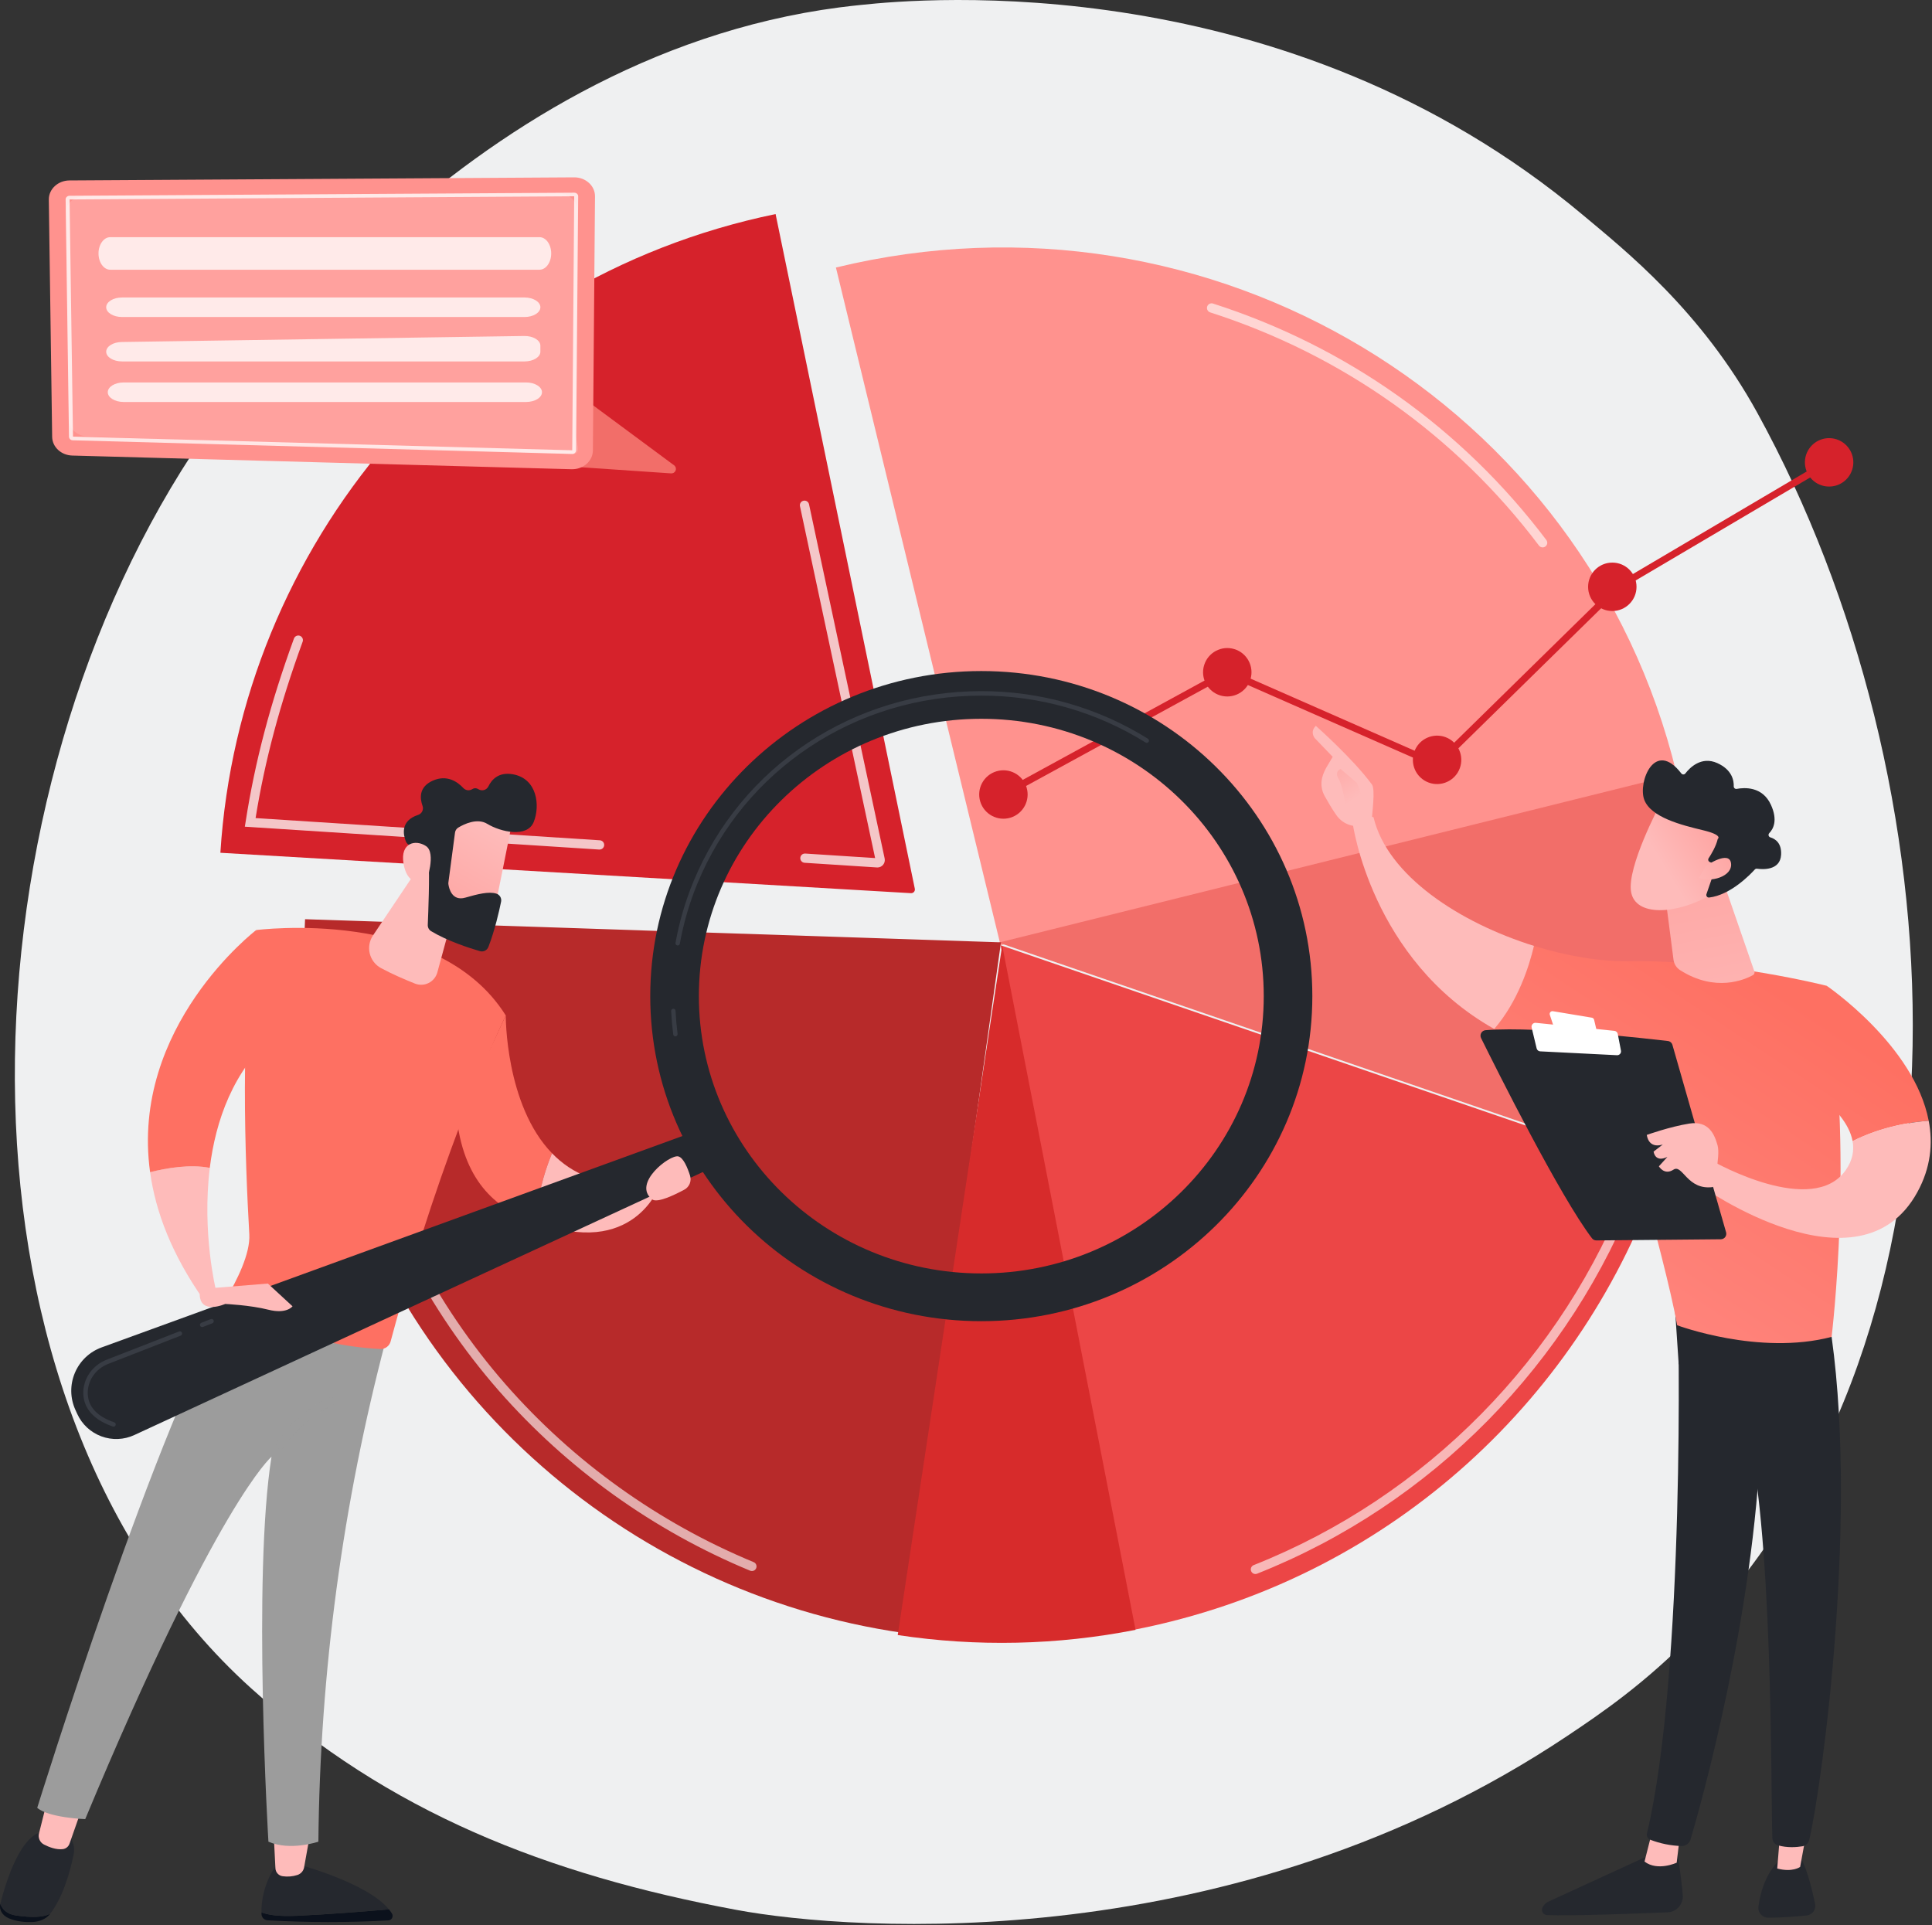
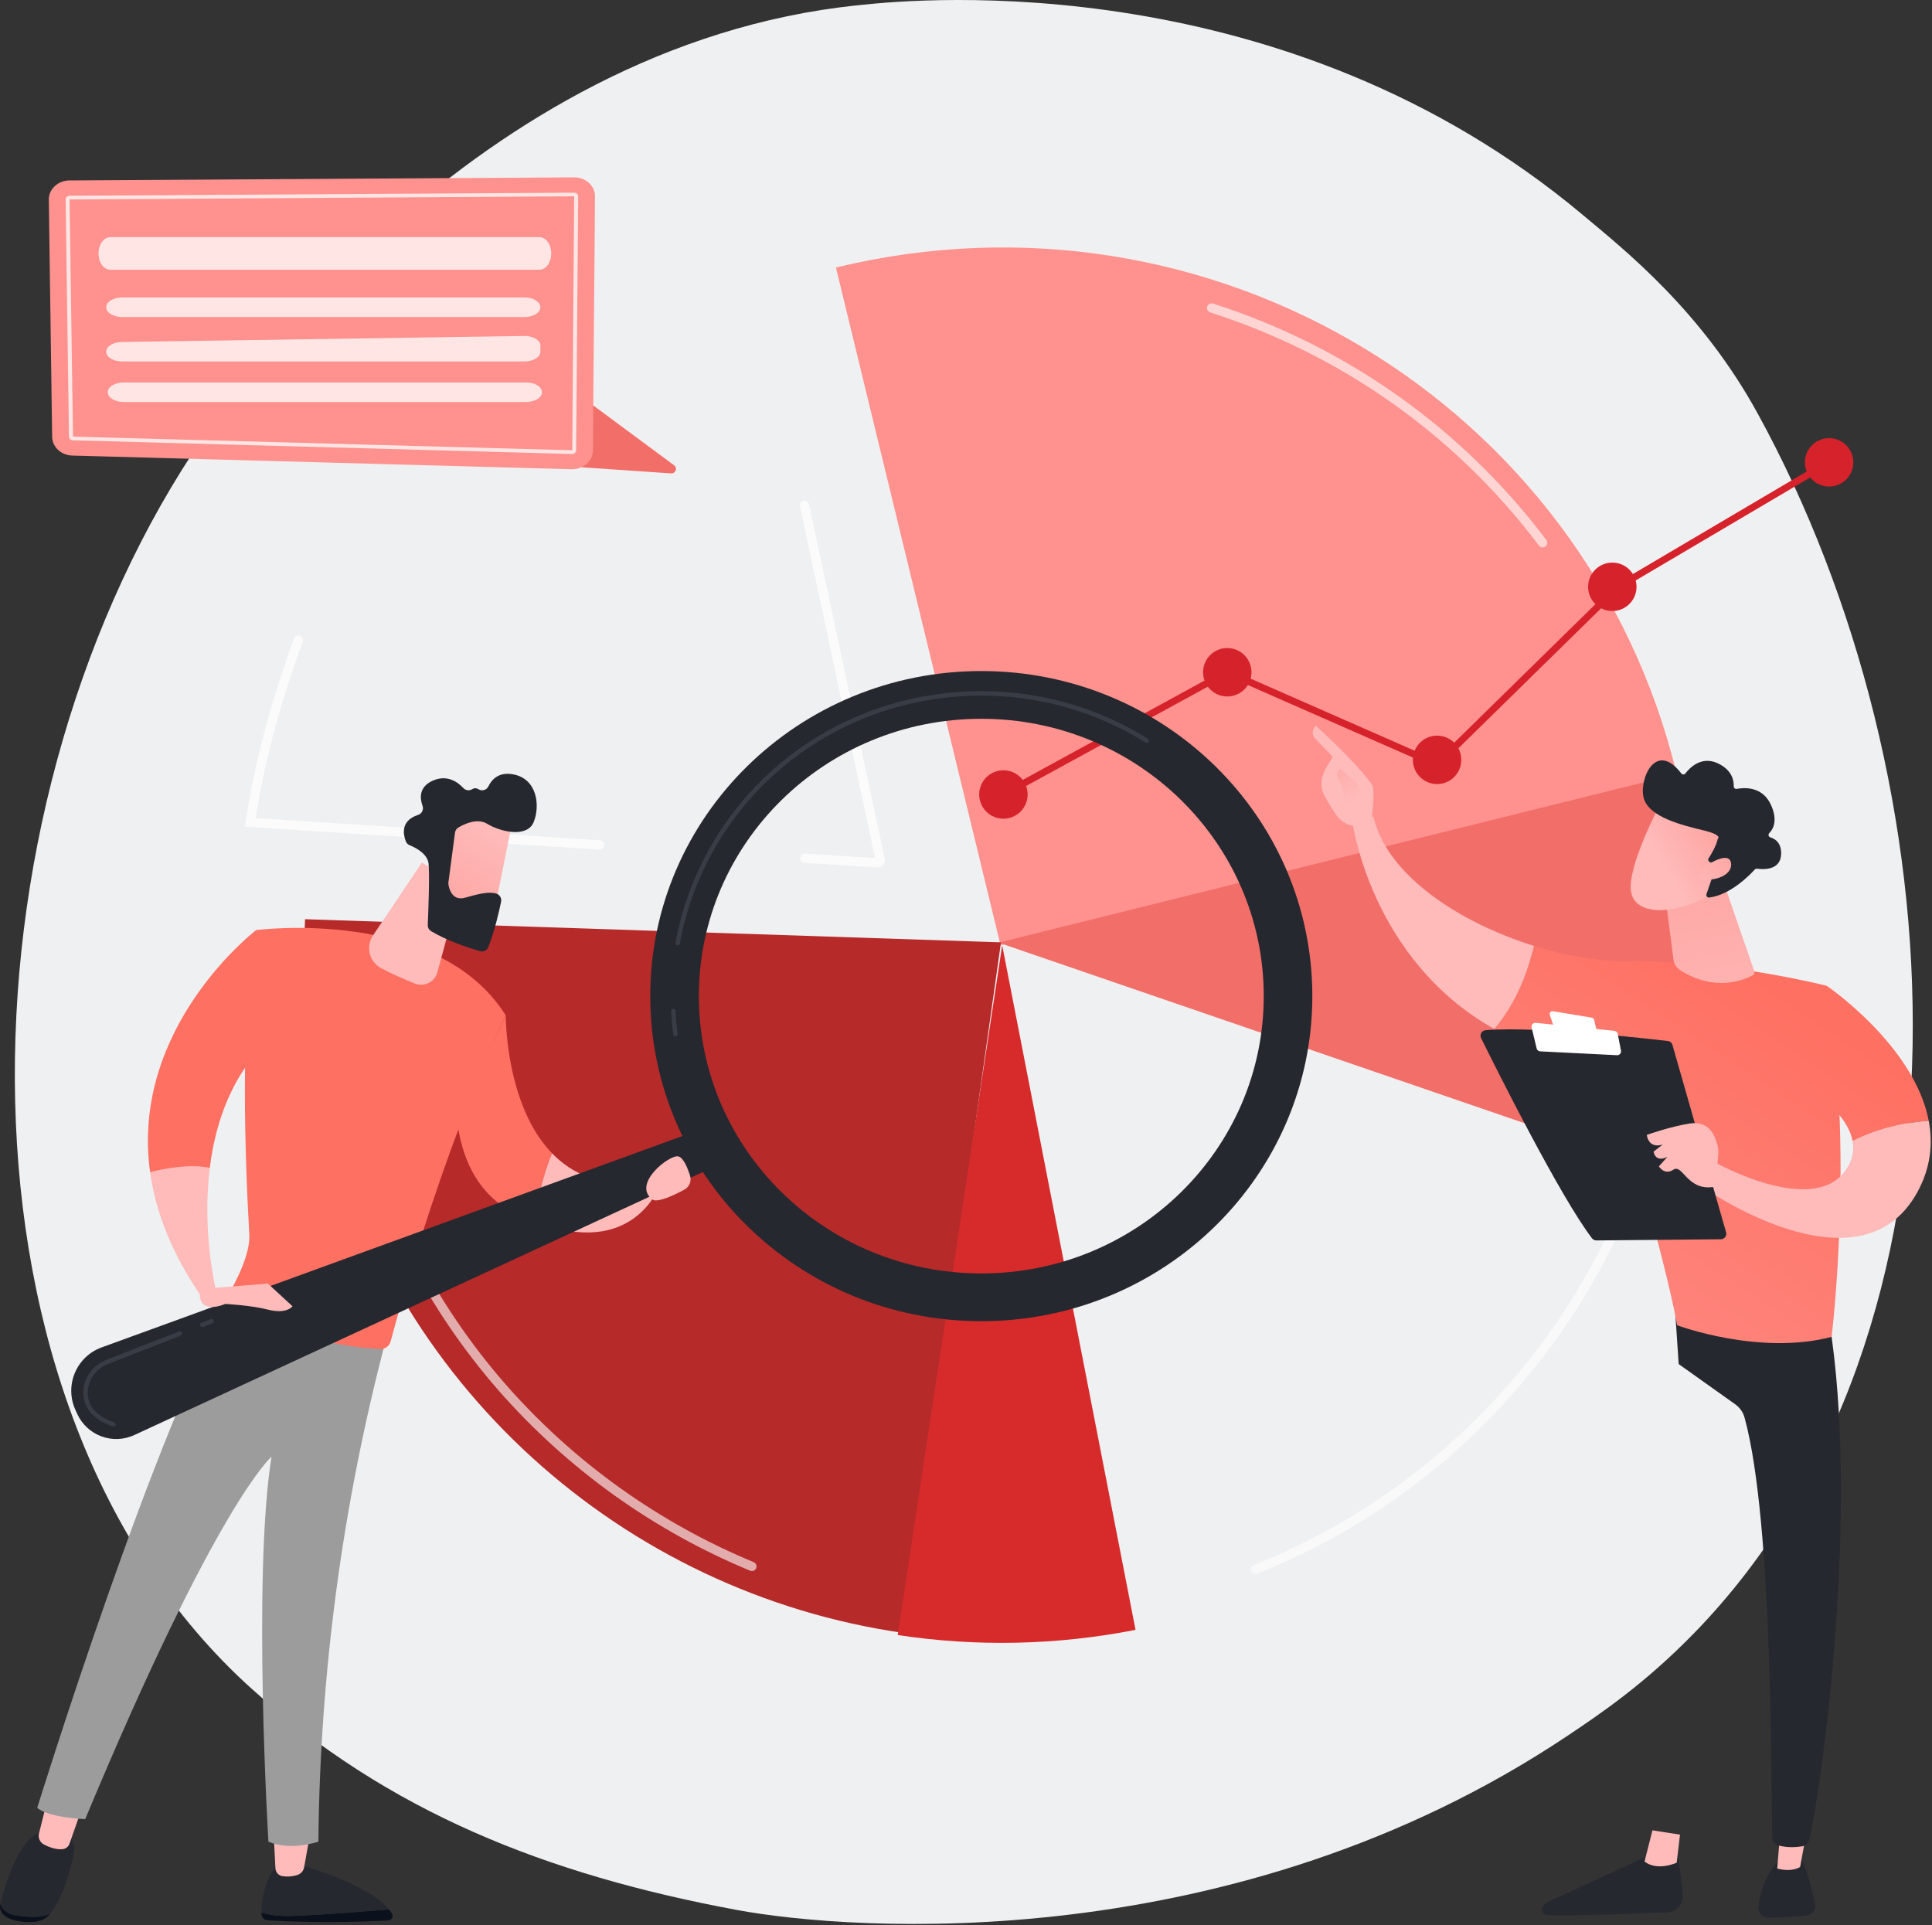
<svg xmlns="http://www.w3.org/2000/svg" width="285" height="284" viewBox="0 0 285 284" fill="none">
  <rect x="0" y="0" width="285" height="284" fill="#333333" stroke="none" />
  <path d="M250.047 240.774C242.713 248.333 236.152 252.776 231.127 256.13C182.123 288.849 125.943 284.966 108.626 281.743C80.686 276.542 57.272 267.327 37.008 249.019C-9.038 207.419 -6.798 120.638 28.386 66.88C32.558 60.506 67.69 8.431 123.823 1.093C125.196 0.914 126.22 0.812 127.118 0.716C135.802 -0.205 189.613 -5.056 233.488 31.705C239.769 36.967 250.946 45.82 259.25 60.935C288.969 115.033 293.635 195.848 250.047 240.774Z" fill="#EFF0F1" />
  <path d="M247.568 115.159C247.484 114.797 247.4 114.436 247.312 114.075C234.045 59.456 178.529 26.053 123.312 39.465L147.597 139.439L247.568 115.159Z" fill="#FF928E" />
  <path d="M147.301 139.055L244.623 172.469C250.669 154.912 252.039 135.503 247.585 116.071C247.445 115.457 247.298 114.851 247.147 114.244L147.301 139.055Z" fill="#F26E69" />
-   <path d="M147.597 139.438L167.375 240.403C168.009 240.279 168.642 240.15 169.275 240.014C205.8 232.141 233.58 205.778 244.92 172.854L147.597 139.438Z" fill="#EC4646" />
-   <path d="M134.951 131.108L114.411 31.578C67.969 41.162 35.358 80.652 32.509 125.801L134.383 131.76C134.467 131.765 134.55 131.751 134.627 131.718C134.704 131.686 134.772 131.636 134.827 131.573C134.882 131.51 134.921 131.436 134.943 131.355C134.964 131.275 134.967 131.19 134.951 131.108Z" fill="#D6222B" />
  <path d="M147.66 139.013L45.001 135.6C44.562 144.594 45.37 152.132 47.418 161.346C56.974 204.334 92.136 235.004 133.294 240.893L147.66 139.013Z" fill="#B72A2A" />
  <path d="M132.43 241.201C144.08 242.963 155.948 242.703 167.51 240.434L147.838 139.45L132.43 241.201Z" fill="#D72B2B" />
  <g opacity="0.61">
    <path d="M110.916 231.759C110.827 231.759 110.738 231.742 110.655 231.707C96.394 225.803 83.686 216.692 73.516 205.082C63.092 193.146 55.592 178.641 51.825 163.136C51.487 161.745 51.176 160.335 50.904 158.943C50.868 158.766 50.905 158.581 51.006 158.431C51.107 158.28 51.263 158.176 51.441 158.14C51.618 158.105 51.803 158.142 51.953 158.242C52.104 158.343 52.209 158.5 52.244 158.677C52.516 160.05 52.823 161.441 53.156 162.813C56.87 178.105 64.268 192.412 74.553 204.183C84.582 215.634 97.114 224.62 111.176 230.445C111.323 230.505 111.444 230.614 111.519 230.754C111.593 230.893 111.617 231.054 111.587 231.209C111.556 231.365 111.472 231.504 111.35 231.605C111.227 231.705 111.074 231.76 110.915 231.759H110.916Z" fill="white" />
  </g>
  <g opacity="0.61">
    <path d="M185.195 232.199C185.036 232.199 184.882 232.143 184.76 232.042C184.638 231.941 184.555 231.8 184.525 231.644C184.495 231.488 184.52 231.327 184.596 231.188C184.672 231.048 184.795 230.94 184.942 230.881C210.355 220.795 230.558 200.287 240.37 174.617C240.435 174.448 240.564 174.311 240.729 174.237C240.895 174.163 241.083 174.158 241.252 174.223C241.421 174.287 241.558 174.417 241.632 174.582C241.706 174.747 241.711 174.935 241.647 175.105C231.699 201.131 211.214 221.924 185.442 232.15C185.363 232.182 185.28 232.199 185.195 232.199V232.199Z" fill="white" />
  </g>
  <g opacity="0.61">
    <path d="M227.564 80.751C227.459 80.751 227.354 80.726 227.26 80.679C227.165 80.632 227.082 80.564 227.019 80.48C214.741 64.217 197.969 52.326 178.517 46.081C178.345 46.025 178.201 45.904 178.119 45.742C178.036 45.581 178.02 45.394 178.076 45.221C178.131 45.049 178.253 44.905 178.414 44.822C178.575 44.74 178.763 44.724 178.935 44.779C198.656 51.109 215.66 63.171 228.109 79.659C228.185 79.761 228.232 79.882 228.243 80.008C228.255 80.134 228.231 80.261 228.174 80.375C228.118 80.488 228.031 80.584 227.923 80.651C227.815 80.718 227.691 80.753 227.564 80.754V80.751Z" fill="white" />
  </g>
  <g opacity="0.74">
    <path d="M88.431 125.325H88.386L36.117 121.953L36.236 121.215C37.611 112.354 39.874 103.772 43.357 94.211C43.387 94.126 43.433 94.046 43.493 93.978C43.554 93.911 43.627 93.856 43.709 93.816C43.791 93.777 43.88 93.755 43.971 93.751C44.061 93.746 44.152 93.76 44.237 93.791C44.323 93.822 44.401 93.87 44.468 93.932C44.534 93.993 44.588 94.068 44.625 94.151C44.663 94.233 44.683 94.323 44.686 94.413C44.688 94.504 44.673 94.595 44.64 94.679C41.286 103.893 39.074 112.176 37.703 120.683L88.482 123.959C88.66 123.969 88.828 124.048 88.948 124.179C89.069 124.311 89.133 124.484 89.128 124.663C89.122 124.841 89.047 125.01 88.918 125.134C88.79 125.257 88.618 125.325 88.439 125.324L88.431 125.325Z" fill="white" />
  </g>
  <g opacity="0.74">
    <path d="M129.43 127.966C129.405 127.966 129.382 127.966 129.357 127.966L118.695 127.277C118.605 127.271 118.517 127.248 118.437 127.209C118.356 127.169 118.285 127.114 118.225 127.046C118.166 126.979 118.121 126.901 118.092 126.816C118.063 126.731 118.051 126.641 118.057 126.551C118.063 126.462 118.086 126.374 118.125 126.294C118.165 126.213 118.22 126.141 118.288 126.082C118.355 126.023 118.433 125.978 118.518 125.949C118.603 125.92 118.693 125.908 118.783 125.914L129.093 126.581L118.004 74.658C117.971 74.483 118.009 74.303 118.107 74.154C118.206 74.007 118.359 73.903 118.533 73.866C118.707 73.829 118.889 73.861 119.04 73.955C119.191 74.05 119.298 74.2 119.341 74.373L130.5 126.64C130.534 126.801 130.533 126.967 130.495 127.126C130.457 127.286 130.384 127.435 130.281 127.562C130.178 127.69 130.048 127.793 129.9 127.864C129.753 127.934 129.591 127.971 129.427 127.971L129.43 127.966Z" fill="white" />
  </g>
  <path d="M148.274 117.633L147.783 116.734L181.003 98.583L211.874 112.152L238.377 86.156L238.43 86.125L269.559 67.754L270.08 68.637L239.005 86.975L212.097 113.369L181.052 99.724L148.274 117.633Z" fill="#D6222B" />
  <path d="M149.054 120.623C150.942 120.052 152.009 118.058 151.438 116.169C150.866 114.281 148.872 113.214 146.984 113.786C145.096 114.357 144.029 116.351 144.6 118.239C145.172 120.127 147.166 121.195 149.054 120.623Z" fill="#D6222B" />
  <path d="M184.461 100.206C185.033 98.318 183.966 96.324 182.078 95.752C180.19 95.181 178.196 96.248 177.624 98.136C177.052 100.024 178.119 102.018 180.007 102.59C181.895 103.161 183.89 102.094 184.461 100.206Z" fill="#D6222B" />
  <path d="M215.03 113.971C216.067 112.293 215.548 110.092 213.87 109.054C212.192 108.017 209.99 108.537 208.953 110.215C207.916 111.893 208.436 114.094 210.114 115.131C211.792 116.168 213.993 115.649 215.03 113.971Z" fill="#D6222B" />
  <path d="M237.84 90.138C239.813 90.138 241.412 88.539 241.412 86.566C241.412 84.593 239.813 82.994 237.84 82.994C235.868 82.994 234.269 84.593 234.269 86.566C234.269 88.539 235.868 90.138 237.84 90.138Z" fill="#D6222B" />
  <path d="M272.021 71.021C273.576 69.807 273.853 67.563 272.639 66.008C271.425 64.453 269.18 64.176 267.625 65.39C266.07 66.604 265.794 68.849 267.008 70.404C268.222 71.959 270.466 72.235 272.021 71.021Z" fill="#D6222B" />
  <path d="M57.372 281.667C54.057 281.954 48.304 282.419 43.769 282.618C41.043 282.739 39.469 282.472 38.569 282.106C38.569 282.209 38.569 282.305 38.578 282.394C38.59 282.626 38.689 282.845 38.853 283.009C39.018 283.172 39.237 283.269 39.469 283.281C45.402 283.619 51.349 283.624 57.283 283.298C57.397 283.292 57.509 283.257 57.606 283.196C57.703 283.135 57.782 283.05 57.837 282.949C57.892 282.849 57.919 282.735 57.917 282.621C57.916 282.506 57.884 282.394 57.827 282.295C57.69 282.075 57.538 281.865 57.372 281.667Z" fill="#0B111C" />
  <path d="M43.769 282.618C48.305 282.413 54.057 281.954 57.372 281.667C54.114 277.668 43.769 274.974 43.769 274.974H40.843C38.835 277.87 38.544 280.628 38.566 282.109C39.474 282.472 41.048 282.739 43.769 282.618Z" fill="#25282E" />
  <path d="M40.355 270.204L40.629 275.615C40.643 275.9 40.756 276.173 40.948 276.384C41.14 276.596 41.4 276.735 41.683 276.777C42.419 276.886 43.17 276.824 43.878 276.594C44.128 276.512 44.352 276.365 44.525 276.166C44.697 275.968 44.814 275.727 44.861 275.468L45.806 270.201L40.355 270.204Z" fill="#FEBBBA" />
  <path d="M2.41 282.578C0.976 282.374 0.322 281.631 0.049 280.838V280.859C-0.163 281.701 0.327 282.574 1.308 282.989C2.492 283.49 3.788 283.576 4.789 283.535C5.868 283.49 6.859 283.044 7.402 282.33L7.411 282.318C6.326 282.85 4.806 282.912 2.41 282.578Z" fill="#0B111C" />
  <path d="M9.187 270.174H6.778C3.108 270.1 0.803 277.84 0.049 280.838C0.322 281.637 0.97 282.383 2.41 282.578C4.807 282.912 6.327 282.85 7.41 282.313C9.393 279.705 10.379 275.883 10.849 273.653C11.385 271.117 9.187 270.174 9.187 270.174Z" fill="#25282E" />
  <path d="M7.087 265.149L5.749 270.472C5.67 270.79 5.701 271.125 5.838 271.423C5.974 271.721 6.208 271.963 6.5 272.11C7.248 272.494 8.303 272.898 9.271 272.781C9.494 272.752 9.704 272.661 9.878 272.519C10.052 272.377 10.182 272.189 10.255 271.976L12.219 266.378L7.087 265.149Z" fill="#FEBBBA" />
  <path d="M5.491 266.686C7.156 268.163 12.571 268.358 12.571 268.358C32.072 221.551 40.05 214.902 40.05 214.902C37.234 232.568 39.596 271.681 39.596 271.681C42.814 273.101 46.967 271.681 46.967 271.681C47.205 246.686 50.55 221.818 56.925 197.648C43.745 197.351 36.736 192.842 34.447 191.031C23.455 208.748 5.491 266.686 5.491 266.686Z" fill="#9C9C9C" />
  <path d="M37.79 137.203C35.295 149.648 36.189 171.921 36.777 182.081C36.941 184.936 34.948 188.895 33.337 191.595C33.277 191.694 33.238 191.805 33.223 191.92C33.208 192.036 33.217 192.153 33.249 192.265C33.281 192.377 33.336 192.48 33.41 192.57C33.483 192.66 33.575 192.733 33.679 192.786C36.376 194.172 45.516 198.469 56.106 199.005C56.45 199.018 56.788 198.914 57.064 198.709C57.34 198.504 57.539 198.211 57.626 197.878C65.482 168.544 74.608 149.799 74.608 149.799C64.533 133.705 37.79 137.203 37.79 137.203Z" fill="url(#paint0_linear_78_51)" />
  <g style="mix-blend-mode:multiply">
    <path d="M41.38 213.793C41.269 213.794 41.159 213.765 41.063 213.709C40.967 213.653 40.887 213.573 40.832 213.476C40.777 213.379 40.749 213.269 40.751 213.158C40.753 213.047 40.785 212.938 40.843 212.843C40.945 212.671 43.471 208.593 48.575 206.13C48.649 206.094 48.729 206.074 48.811 206.069C48.893 206.064 48.975 206.076 49.053 206.103C49.13 206.13 49.202 206.172 49.263 206.227C49.324 206.282 49.374 206.348 49.41 206.422C49.445 206.496 49.466 206.576 49.47 206.658C49.475 206.74 49.464 206.822 49.436 206.899C49.409 206.977 49.367 207.048 49.312 207.11C49.258 207.171 49.192 207.221 49.118 207.256C44.359 209.553 41.934 213.455 41.909 213.494C41.854 213.585 41.776 213.66 41.684 213.712C41.591 213.765 41.486 213.792 41.38 213.793V213.793Z" fill="#9C9C9C" fill-opacity="0.26" />
  </g>
  <path d="M22.141 172.916C22.942 178.713 25.314 185.036 30.046 191.753L31.847 190.285C31.847 190.285 29.769 181.852 30.95 172.281C28.028 171.715 24.577 172.302 22.141 172.916Z" fill="#FEBBBA" />
  <path d="M40.577 152.558L37.791 137.202C37.791 137.202 19.171 151.432 22.141 172.918C24.578 172.304 28.029 171.714 30.946 172.283C31.802 165.39 34.345 157.906 40.577 152.558Z" fill="url(#paint1_linear_78_51)" />
  <path d="M74.608 149.796L67.421 165.274C68.583 174.618 73.602 178.658 79.015 180.208C79.281 176.742 80.096 173.339 81.429 170.128C74.513 162.985 74.608 149.796 74.608 149.796Z" fill="url(#paint2_linear_78_51)" />
  <path d="M81.43 170.128C80.097 173.339 79.282 176.742 79.016 180.208C93.456 185.81 97.277 174.945 97.277 174.945L94.608 174.474C88.581 175.109 84.371 173.166 81.43 170.128Z" fill="#FEBBBA" />
  <path d="M67.987 130.687L64.517 143.442C64.425 143.779 64.263 144.094 64.041 144.365C63.819 144.635 63.542 144.856 63.228 145.012C62.915 145.168 62.572 145.256 62.222 145.27C61.873 145.284 61.524 145.223 61.199 145.093C59.711 144.498 57.82 143.686 56.198 142.809C55.788 142.587 55.43 142.281 55.145 141.912C54.861 141.543 54.657 141.119 54.546 140.667C54.435 140.214 54.419 139.744 54.501 139.285C54.582 138.826 54.758 138.39 55.018 138.003L62.232 127.248L67.987 130.687Z" fill="#FEBBBA" />
  <path d="M103.895 166.41L14.991 198.767C14.109 199.088 13.303 199.588 12.623 200.235C11.944 200.883 11.406 201.664 11.043 202.529C10.679 203.394 10.499 204.325 10.512 205.263C10.526 206.202 10.733 207.127 11.122 207.981L11.392 208.575C11.737 209.335 12.23 210.018 12.84 210.587C13.451 211.155 14.168 211.597 14.95 211.887C15.733 212.178 16.565 212.31 17.398 212.278C18.232 212.245 19.051 212.048 19.808 211.698L106.134 171.763L103.895 166.41Z" fill="#25282E" />
  <path d="M144.756 98.992C117.786 98.992 95.922 120.462 95.922 146.946C95.922 173.43 117.787 194.899 144.756 194.899C171.725 194.899 193.59 173.43 193.59 146.946C193.59 120.462 171.73 98.992 144.756 98.992ZM144.756 187.855C121.747 187.855 103.094 169.539 103.094 146.945C103.094 124.351 121.747 106.035 144.756 106.035C167.765 106.035 186.423 124.352 186.423 146.946C186.423 169.54 167.768 187.856 144.756 187.856V187.855Z" fill="#25282E" />
  <path d="M99.637 152.886C99.557 152.886 99.48 152.857 99.42 152.804C99.36 152.751 99.321 152.678 99.311 152.599C99.166 151.457 99.064 150.3 99.004 149.161C99 149.075 99.03 148.991 99.088 148.927C99.145 148.862 99.225 148.823 99.311 148.817C99.355 148.812 99.4 148.816 99.442 148.83C99.484 148.843 99.522 148.865 99.555 148.895C99.587 148.925 99.613 148.961 99.631 149.001C99.648 149.042 99.656 149.086 99.655 149.13C99.71 150.251 99.811 151.391 99.954 152.517C99.965 152.604 99.941 152.691 99.888 152.759C99.834 152.828 99.756 152.873 99.67 152.884C99.659 152.885 99.648 152.886 99.637 152.886ZM99.972 139.474C99.952 139.474 99.933 139.473 99.913 139.469C99.871 139.462 99.83 139.446 99.794 139.423C99.758 139.399 99.727 139.369 99.702 139.334C99.677 139.298 99.66 139.259 99.651 139.216C99.642 139.174 99.641 139.131 99.649 139.089C100.204 135.998 101.087 132.975 102.283 130.071V130.071C109.323 112.994 125.996 101.958 144.758 101.958C153.454 101.943 161.979 104.379 169.354 108.988C169.423 109.036 169.471 109.109 169.487 109.192C169.504 109.274 169.488 109.36 169.444 109.432C169.399 109.503 169.328 109.554 169.247 109.575C169.165 109.596 169.078 109.585 169.005 109.543C161.733 105.001 153.329 102.6 144.756 102.617C126.26 102.617 109.826 113.493 102.883 130.324C101.705 133.184 100.835 136.161 100.288 139.205C100.275 139.28 100.237 139.349 100.179 139.398C100.121 139.448 100.048 139.476 99.972 139.478V139.474Z" fill="#383C44" />
  <path d="M75.578 120.996C75.608 121.215 72.683 135.548 72.683 135.548L64.532 133.706L65.287 119.706C65.287 119.706 75.048 117.33 75.578 120.996Z" fill="url(#paint3_linear_78_51)" />
  <path d="M67.121 122.828L66.147 130.166C66.134 130.259 66.134 130.354 66.147 130.447C66.229 131.022 66.659 132.981 68.634 132.421C70.427 131.909 72.073 131.476 73.208 131.823C73.454 131.898 73.663 132.062 73.795 132.283C73.926 132.504 73.971 132.766 73.919 133.018C73.653 134.321 72.998 137.245 72.043 139.698C71.949 139.938 71.768 140.135 71.536 140.249C71.305 140.362 71.038 140.385 70.791 140.312C69.245 139.861 66.012 138.819 63.607 137.373C63.447 137.277 63.316 137.14 63.227 136.977C63.139 136.813 63.096 136.628 63.103 136.442C63.181 134.589 63.398 128.958 63.216 127.38C63.044 125.897 61.226 125.01 60.435 124.691C60.308 124.64 60.192 124.563 60.094 124.466C59.997 124.368 59.921 124.252 59.87 124.124C59.505 123.203 59 121.085 61.674 120.216C61.806 120.173 61.929 120.104 62.034 120.013C62.139 119.922 62.225 119.811 62.286 119.686C62.347 119.561 62.382 119.425 62.39 119.286C62.397 119.147 62.377 119.008 62.329 118.877C61.933 117.775 61.766 116.092 63.834 115.165C65.937 114.223 67.507 115.344 68.354 116.254C68.521 116.431 68.744 116.543 68.985 116.572C69.226 116.6 69.47 116.543 69.673 116.41C69.915 116.257 70.227 116.205 70.603 116.442C70.725 116.514 70.861 116.559 71.002 116.576C71.142 116.593 71.285 116.581 71.421 116.54C71.556 116.499 71.682 116.43 71.789 116.338C71.897 116.245 71.984 116.132 72.046 116.004C72.55 114.971 73.575 113.865 75.629 114.217C79.281 114.842 79.695 118.889 78.731 121.26C77.768 123.632 73.847 122.73 71.879 121.534C70.384 120.625 68.444 121.578 67.6 122.087C67.469 122.167 67.359 122.275 67.276 122.403C67.193 122.531 67.14 122.676 67.121 122.828V122.828Z" fill="#25282E" />
-   <path d="M62.888 130.051C62.888 130.051 64.39 125.846 62.847 124.816C61.304 123.786 59.02 124.322 59.523 127.367C60.148 131.155 62.888 130.051 62.888 130.051Z" fill="#FEBBBA" />
  <path d="M31.105 190.032L39.513 189.347L43.152 192.702C43.152 192.702 42.291 193.893 39.599 193.209C36.908 192.525 33.219 192.357 33.219 192.357C33.219 192.357 29.503 194.032 29.457 190.897L31.105 190.032Z" fill="#FEBBBA" />
  <path d="M96.205 176.933C96.932 177.5 99.423 176.319 100.946 175.5C101.307 175.307 101.589 174.995 101.744 174.617C101.899 174.238 101.916 173.818 101.794 173.428C101.427 172.272 100.816 170.779 100.064 170.591C98.814 170.275 93.211 174.593 96.205 176.933Z" fill="#FEBBBA" />
  <path d="M16.745 210.456C16.708 210.455 16.672 210.449 16.637 210.437C13.165 209.236 12.357 207.185 12.291 205.675C12.196 203.468 13.582 201.421 15.74 200.579L26.415 196.417C26.497 196.385 26.587 196.387 26.667 196.422C26.747 196.457 26.81 196.523 26.842 196.604C26.873 196.686 26.871 196.777 26.836 196.857C26.801 196.937 26.735 196.999 26.654 197.031L15.978 201.194C14.082 201.933 12.864 203.723 12.947 205.649C13.029 207.55 14.343 208.953 16.852 209.82C16.925 209.845 16.986 209.895 17.026 209.962C17.066 210.028 17.081 210.106 17.068 210.182C17.056 210.258 17.017 210.328 16.959 210.378C16.901 210.429 16.827 210.457 16.75 210.459L16.745 210.456Z" fill="#383C44" />
  <path d="M29.823 195.768C29.746 195.768 29.671 195.742 29.612 195.693C29.552 195.644 29.512 195.576 29.498 195.501C29.484 195.425 29.496 195.347 29.534 195.28C29.571 195.213 29.631 195.161 29.703 195.134L31.087 194.594C31.128 194.579 31.171 194.571 31.214 194.572C31.257 194.573 31.3 194.583 31.339 194.6C31.379 194.617 31.415 194.643 31.445 194.674C31.474 194.705 31.498 194.742 31.514 194.782C31.529 194.823 31.537 194.866 31.536 194.909C31.535 194.952 31.526 194.995 31.508 195.034C31.491 195.074 31.465 195.11 31.434 195.14C31.403 195.17 31.366 195.193 31.326 195.209L29.942 195.746C29.904 195.761 29.863 195.768 29.823 195.768V195.768Z" fill="#383C44" />
  <path d="M247.326 272.675C247.326 272.675 247.94 276.131 248.236 279.551C248.263 279.868 248.226 280.187 248.126 280.489C248.026 280.792 247.867 281.07 247.656 281.309C247.446 281.548 247.189 281.741 246.901 281.878C246.614 282.015 246.302 282.092 245.984 282.104C241.429 282.294 231.686 282.663 228.19 282.507C228.068 282.501 227.949 282.466 227.843 282.405C227.737 282.344 227.647 282.258 227.581 282.155C227.515 282.053 227.475 281.936 227.463 281.814C227.452 281.692 227.47 281.57 227.515 281.456C227.679 281.048 227.993 280.718 228.393 280.535L244.486 273.138L247.326 272.675Z" fill="#25282E" />
  <path d="M247.827 270.645L247.338 274.781C247.338 274.781 244.518 276.094 242.593 274.616L243.761 270.009L247.827 270.645Z" fill="#FEBBBA" />
-   <path d="M247.459 192.944C247.671 194.023 248.595 246.804 242.954 270.456C242.908 270.642 242.93 270.839 243.017 271.01C243.103 271.182 243.248 271.317 243.425 271.391C244.893 271.958 246.446 272.273 248.02 272.324C248.326 272.334 248.627 272.242 248.875 272.062C249.124 271.882 249.305 271.625 249.391 271.331C251.005 265.844 258.732 238.348 259.741 212.082C260.867 182.733 259.741 211.083 259.741 211.083L259.079 192.941L247.459 192.944Z" fill="#25282E" />
  <path d="M265.84 274.474C265.84 274.474 266.812 276.215 267.751 280.853C267.793 281.051 267.793 281.254 267.75 281.451C267.707 281.649 267.624 281.834 267.504 281.997C267.385 282.159 267.233 282.295 267.057 282.395C266.882 282.494 266.688 282.556 266.487 282.575C264.983 282.723 262.667 282.913 260.812 282.901C260.611 282.9 260.411 282.857 260.227 282.774C260.043 282.691 259.879 282.57 259.745 282.419C259.611 282.268 259.51 282.09 259.45 281.898C259.389 281.705 259.37 281.502 259.393 281.302C259.598 279.609 260.239 276.834 262.216 274.67L265.84 274.474Z" fill="#25282E" />
  <path d="M266.693 269.162L265.547 275.407C265.547 275.407 264.414 276.249 262.169 275.639L262.717 268.914L266.693 269.162Z" fill="#FEBBBA" />
  <path d="M269.789 194.564C274.403 222.41 268.787 263.391 266.893 271.411C266.838 271.651 266.712 271.87 266.532 272.039C266.353 272.208 266.127 272.32 265.884 272.361C265.038 272.501 263.647 272.616 262.274 272.217C262.043 272.149 261.84 272.011 261.692 271.822C261.544 271.632 261.459 271.401 261.45 271.161C261.196 264.677 261.655 224.868 257.355 209.136C257.137 208.339 256.65 207.642 255.977 207.164L247.632 201.226L246.992 191.637L269.789 194.564Z" fill="#25282E" />
  <path d="M240.387 141.793C254.215 141.565 269.473 145.425 269.473 145.425C273.595 169.475 270.19 197.216 270.19 197.216C259.484 200.023 247.408 195.5 247.408 195.5C245.628 185.447 237.326 157.155 237.326 157.155C230.57 156.316 225.004 154.367 220.421 151.79C223.917 147.738 225.565 142.576 226.281 139.533C231.175 141.056 236.121 141.868 240.387 141.793Z" fill="url(#paint4_linear_78_51)" />
  <path d="M199.541 121.429C200.9 119.791 202.618 120.565 202.618 120.565C204.654 129.165 215.324 136.127 226.285 139.537C225.568 142.586 223.921 147.742 220.425 151.794C202.233 141.566 199.541 121.429 199.541 121.429Z" fill="#FEBBBA" />
  <path d="M199.871 121.847C199.729 122.299 201.375 122.987 202.343 121.139C202.377 120.253 202.917 116.458 202.387 115.736C199.568 111.894 194.103 107.076 194.103 107.076C193.182 107.987 193.94 108.883 193.94 108.883L196.592 111.647C196.037 112.649 195.363 113.49 195.044 114.707C194.811 115.632 194.944 116.611 195.414 117.441C195.879 118.279 196.514 119.37 197.115 120.222C198.25 121.835 199.871 121.847 199.871 121.847Z" fill="url(#paint5_linear_78_51)" />
  <path d="M197.751 113.435L200.166 115.482L200.925 117.522L198.775 119.911C198.775 119.911 198.051 115.865 197.512 114.99C196.974 114.115 197.249 113.693 197.751 113.435Z" fill="url(#paint6_linear_78_51)" />
  <path d="M264.169 158.818L269.473 145.429C269.473 145.429 282.389 154.204 284.513 165.332C282.073 165.511 277.632 166.146 273.285 168.341C272.329 163.088 264.169 158.818 264.169 158.818Z" fill="url(#paint7_linear_78_51)" />
  <path d="M252.881 171.417C252.881 171.417 267.383 179.613 272.276 172.615C273.291 171.162 273.535 169.718 273.284 168.341C277.631 166.146 282.072 165.511 284.513 165.332C285.153 168.686 284.82 172.254 282.843 175.859C274.272 191.538 250.962 174.993 250.962 174.993L252.881 171.417Z" fill="#FEBBBA" />
  <path d="M254.624 181.786L246.71 154.144C246.666 153.991 246.578 153.854 246.457 153.751C246.335 153.648 246.186 153.583 246.028 153.565C244.594 153.397 240.439 152.927 235.641 152.521C229.862 152.032 223.151 151.637 219.141 151.974C219.01 151.984 218.883 152.027 218.772 152.097C218.66 152.168 218.568 152.265 218.503 152.38C218.438 152.495 218.402 152.624 218.398 152.756C218.394 152.888 218.423 153.018 218.481 153.137C220.761 157.751 230.141 176.518 234.839 182.665C234.915 182.766 235.014 182.847 235.127 182.903C235.24 182.958 235.365 182.987 235.491 182.986L253.854 182.815C253.979 182.813 254.101 182.784 254.212 182.727C254.323 182.671 254.419 182.59 254.494 182.491C254.568 182.391 254.619 182.276 254.641 182.153C254.664 182.031 254.658 181.905 254.624 181.786V181.786Z" fill="#25282E" />
  <path d="M234.82 150.127L229.082 149.172C229.012 149.159 228.94 149.166 228.873 149.19C228.806 149.213 228.747 149.254 228.7 149.308C228.654 149.362 228.623 149.427 228.609 149.497C228.596 149.567 228.6 149.639 228.623 149.706L229.191 151.428C229.215 151.501 229.26 151.566 229.319 151.616C229.378 151.665 229.451 151.696 229.527 151.707L235.052 152.441C235.119 152.45 235.186 152.443 235.249 152.42C235.312 152.398 235.369 152.36 235.414 152.31C235.459 152.261 235.491 152.201 235.507 152.136C235.524 152.071 235.524 152.003 235.508 151.938L235.156 150.436C235.137 150.357 235.095 150.285 235.035 150.23C234.975 150.175 234.9 150.139 234.82 150.127V150.127Z" fill="white" />
  <path d="M239.117 154.984L238.644 152.527C238.62 152.407 238.559 152.298 238.469 152.215C238.378 152.132 238.264 152.081 238.142 152.069L226.555 150.887C226.464 150.878 226.372 150.89 226.287 150.923C226.202 150.956 226.127 151.009 226.066 151.078C226.006 151.146 225.963 151.228 225.941 151.317C225.92 151.405 225.919 151.498 225.941 151.587L226.678 154.658C226.706 154.777 226.773 154.884 226.867 154.963C226.962 155.042 227.079 155.088 227.202 155.094L238.528 155.663C238.614 155.668 238.701 155.653 238.781 155.619C238.86 155.585 238.931 155.533 238.988 155.468C239.045 155.402 239.086 155.325 239.108 155.241C239.131 155.157 239.133 155.069 239.117 154.984Z" fill="white" />
  <path d="M252.712 175.108C252.712 175.108 253.814 170.575 253.369 168.965C252.924 167.356 252.063 165.289 249.191 165.749C246.319 166.208 242.931 167.418 242.931 167.418C242.931 167.418 243.102 169.513 245.285 168.837L243.931 169.885C243.931 169.885 244.124 171.562 245.968 170.666L244.71 172.055C244.71 172.055 245.501 173.432 246.86 172.548C248.218 171.665 248.864 175.654 252.712 175.108Z" fill="#FEBBBA" />
  <path d="M254.394 130.572L258.796 143.295C258.833 143.397 258.832 143.508 258.795 143.609C258.757 143.71 258.685 143.795 258.592 143.848C257.393 144.51 253.071 146.428 247.864 143.131C247.596 142.963 247.367 142.738 247.195 142.471C247.024 142.205 246.913 141.904 246.87 141.59L245.445 130.577L254.394 130.572Z" fill="url(#paint8_linear_78_51)" />
  <path d="M244.819 118.788C244.819 118.788 239.988 127.883 240.608 131.557C241.227 135.23 247.215 134.967 252.443 131.983L256.097 122.162L244.819 118.788Z" fill="url(#paint9_linear_78_51)" />
  <path d="M252.213 127.16C252.163 127.139 252.119 127.106 252.082 127.065C252.046 127.025 252.019 126.976 252.004 126.924C251.988 126.872 251.984 126.817 251.992 126.763C252 126.709 252.019 126.657 252.049 126.612C252.436 126.02 253.162 124.814 253.394 123.757C253.394 123.757 254.262 123.202 251.182 122.464C248.103 121.727 243.511 120.584 242.547 117.96C241.605 115.4 244.082 108.977 248.023 114.098C248.058 114.144 248.103 114.18 248.154 114.206C248.206 114.231 248.262 114.244 248.32 114.244C248.377 114.244 248.434 114.231 248.485 114.206C248.537 114.18 248.582 114.144 248.617 114.098C249.263 113.257 250.963 111.509 253.326 112.569C255.534 113.56 255.783 115.178 255.753 115.994C255.751 116.05 255.761 116.106 255.784 116.158C255.806 116.209 255.839 116.255 255.882 116.292C255.924 116.328 255.974 116.355 256.029 116.37C256.083 116.384 256.139 116.386 256.195 116.376C257.312 116.163 259.991 115.98 261.242 118.731C262.273 120.995 261.602 122.277 260.993 122.905C260.948 122.951 260.915 123.007 260.898 123.07C260.882 123.132 260.881 123.198 260.897 123.26C260.913 123.322 260.945 123.38 260.99 123.426C261.035 123.473 261.091 123.507 261.153 123.525C261.887 123.749 262.835 124.372 262.74 126.092C262.609 128.469 259.951 128.259 259.194 128.15C259.133 128.141 259.071 128.147 259.013 128.168C258.954 128.188 258.902 128.223 258.861 128.268C258.212 128.985 255.289 132.036 252.125 132.403C252.062 132.41 251.998 132.4 251.939 132.376C251.881 132.351 251.829 132.312 251.79 132.262C251.75 132.212 251.724 132.153 251.713 132.091C251.702 132.028 251.707 131.964 251.728 131.904L253.098 127.923C253.128 127.834 253.124 127.736 253.086 127.65C253.048 127.563 252.979 127.494 252.893 127.456L252.213 127.16Z" fill="#25282E" />
  <path d="M251.662 127.726C251.662 127.726 255.102 125.365 255.354 127.353C255.606 129.341 252.256 130.232 250.597 129.491L251.662 127.726Z" fill="url(#paint10_linear_78_51)" />
  <path d="M85.769 68.933L98.989 69.833C99.126 69.845 99.264 69.814 99.383 69.744C99.502 69.674 99.596 69.568 99.653 69.442C99.709 69.316 99.725 69.175 99.697 69.04C99.67 68.905 99.601 68.781 99.5 68.687L86.823 59.299L85.769 68.933Z" fill="#F26E69" />
  <path d="M10.241 26.619L84.697 26.163C86.401 26.153 87.787 27.416 87.773 28.97L87.46 66.457C87.447 68.02 86.027 69.267 84.312 69.221L10.663 67.203C9.025 67.159 7.719 65.947 7.694 64.456L7.201 29.442C7.184 27.9 8.547 26.633 10.241 26.619Z" fill="#FF928E" />
-   <path opacity="0.14" d="M12.548 28.916L82.267 28.518C83.863 28.509 85.16 29.612 85.148 30.975L84.854 63.728C84.842 65.094 86.01 67.015 84.406 66.974L12.947 64.38C11.411 64.341 10.191 63.282 10.171 61.978L9.71 31.386C9.686 30.031 10.96 28.925 12.548 28.916Z" fill="white" />
  <path opacity="0.77" d="M84.406 66.969L10.737 64.951C10.594 64.953 10.456 64.9 10.351 64.803C10.246 64.706 10.183 64.572 10.175 64.43L9.682 29.417C9.681 29.346 9.696 29.276 9.724 29.211C9.753 29.146 9.795 29.088 9.848 29.041C9.959 28.937 10.106 28.88 10.258 28.881L84.712 28.426C84.864 28.425 85.01 28.48 85.122 28.581C85.176 28.628 85.219 28.687 85.248 28.752C85.277 28.818 85.292 28.889 85.291 28.96L84.984 66.444C84.976 66.589 84.911 66.726 84.803 66.825C84.695 66.923 84.552 66.975 84.406 66.969V66.969ZM10.767 64.409L84.415 66.426L84.704 28.956L10.262 29.423L10.767 64.409Z" fill="white" />
  <path opacity="0.77" d="M14.532 37.388C14.532 38.719 15.305 39.79 16.257 39.79H79.586C80.538 39.79 81.311 38.715 81.311 37.388C81.311 36.061 80.538 34.987 79.586 34.987H16.261C15.309 34.987 14.532 36.062 14.532 37.388Z" fill="white" />
  <path opacity="0.77" d="M18.004 43.885H77.377C78.669 43.885 79.716 44.53 79.716 45.325C79.716 46.121 78.669 46.766 77.377 46.766H18.004C16.712 46.766 15.666 46.121 15.666 45.325C15.666 44.53 16.712 43.885 18.004 43.885Z" fill="white" />
  <path opacity="0.77" d="M15.666 51.886C15.666 52.68 16.711 53.319 18 53.319H77.379C78.669 53.319 79.714 52.676 79.714 51.886V50.997C79.714 50.189 78.634 49.54 77.323 49.564L17.944 50.452C16.682 50.473 15.666 51.105 15.666 51.886Z" fill="white" />
  <path opacity="0.77" d="M18.239 56.419H77.611C78.903 56.419 79.951 57.064 79.951 57.859C79.951 58.655 78.903 59.299 77.611 59.299H18.239C16.947 59.299 15.899 58.655 15.899 57.859C15.899 57.064 16.947 56.419 18.239 56.419Z" fill="white" />
  <defs>
    <linearGradient id="paint0_linear_78_51" x1="-237.914" y1="389.058" x2="-172.678" y2="338.509" gradientUnits="userSpaceOnUse">
      <stop stop-color="#FF928E" />
      <stop offset="1" stop-color="#FE7062" />
    </linearGradient>
    <linearGradient id="paint1_linear_78_51" x1="-249.209" y1="374.48" x2="-183.974" y2="323.932" gradientUnits="userSpaceOnUse">
      <stop stop-color="#FF928E" />
      <stop offset="1" stop-color="#FE7062" />
    </linearGradient>
    <linearGradient id="paint2_linear_78_51" x1="-228.32" y1="401.439" x2="-163.086" y2="350.891" gradientUnits="userSpaceOnUse">
      <stop stop-color="#FF928E" />
      <stop offset="1" stop-color="#FE7062" />
    </linearGradient>
    <linearGradient id="paint3_linear_78_51" x1="72.341" y1="121.581" x2="58.899" y2="145.957" gradientUnits="userSpaceOnUse">
      <stop stop-color="#FEBBBA" />
      <stop offset="1" stop-color="#FF928E" />
    </linearGradient>
    <linearGradient id="paint4_linear_78_51" x1="214.734" y1="218.993" x2="262.889" y2="146.248" gradientUnits="userSpaceOnUse">
      <stop stop-color="#FF928E" />
      <stop offset="1" stop-color="#FE7062" />
    </linearGradient>
    <linearGradient id="paint5_linear_78_51" x1="205.499" y1="131.605" x2="223.444" y2="172.437" gradientUnits="userSpaceOnUse">
      <stop stop-color="#FEBBBA" />
      <stop offset="1" stop-color="#FF928E" />
    </linearGradient>
    <linearGradient id="paint6_linear_78_51" x1="199.668" y1="118.007" x2="192.181" y2="106.494" gradientUnits="userSpaceOnUse">
      <stop stop-color="#FEBBBA" />
      <stop offset="1" stop-color="#FF928E" />
    </linearGradient>
    <linearGradient id="paint7_linear_78_51" x1="228.744" y1="228.267" x2="276.9" y2="155.521" gradientUnits="userSpaceOnUse">
      <stop stop-color="#FF928E" />
      <stop offset="1" stop-color="#FE7062" />
    </linearGradient>
    <linearGradient id="paint8_linear_78_51" x1="257.13" y1="157.963" x2="245.438" y2="97.829" gradientUnits="userSpaceOnUse">
      <stop stop-color="#FEBBBA" />
      <stop offset="1" stop-color="#FF928E" />
    </linearGradient>
    <linearGradient id="paint9_linear_78_51" x1="247.416" y1="131.114" x2="262.216" y2="122.094" gradientUnits="userSpaceOnUse">
      <stop stop-color="#FEBBBA" />
      <stop offset="1" stop-color="#FF928E" />
    </linearGradient>
    <linearGradient id="paint10_linear_78_51" x1="251.301" y1="134.481" x2="264.617" y2="126.367" gradientUnits="userSpaceOnUse">
      <stop stop-color="#FEBBBA" />
      <stop offset="1" stop-color="#FF928E" />
    </linearGradient>
  </defs>
</svg>